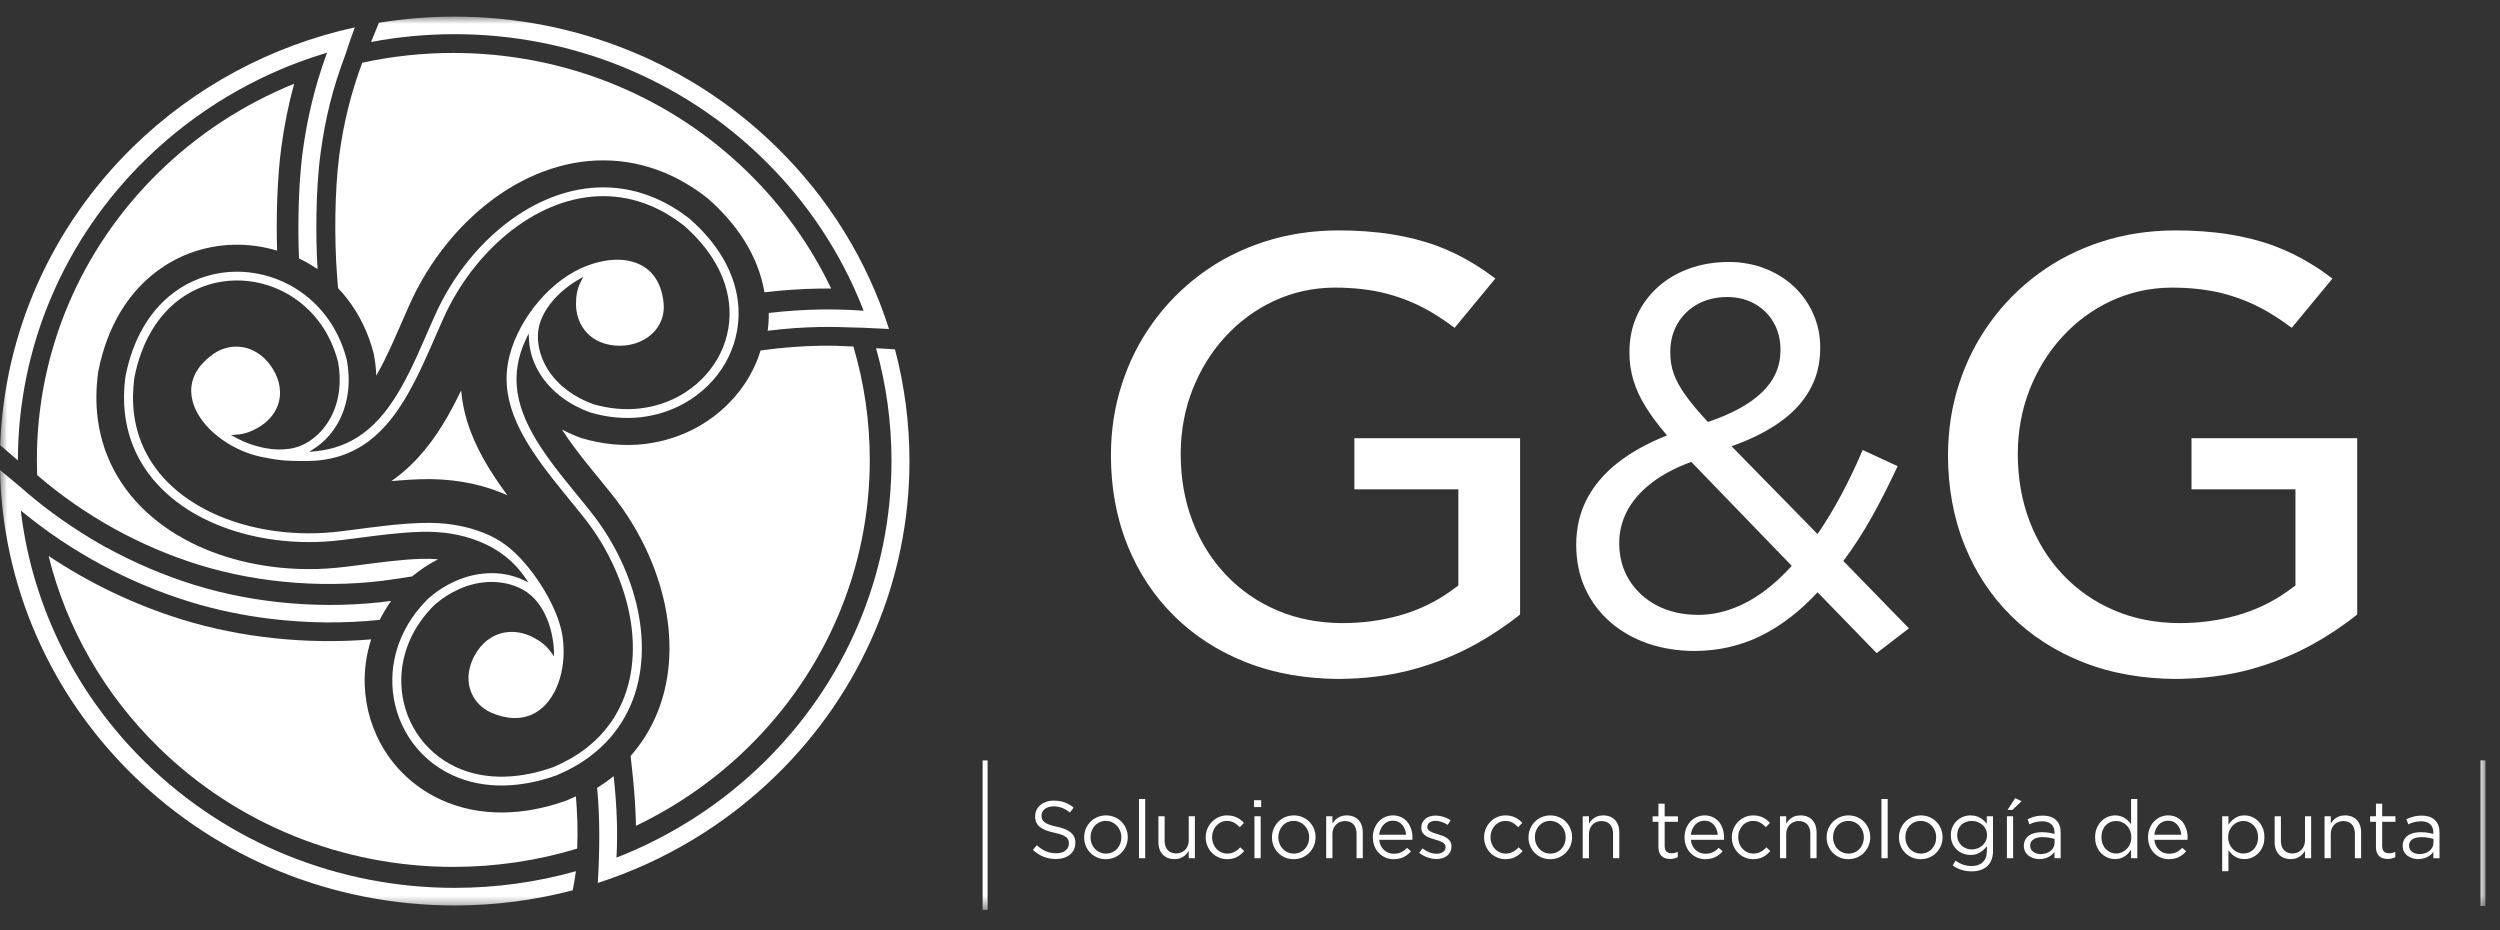
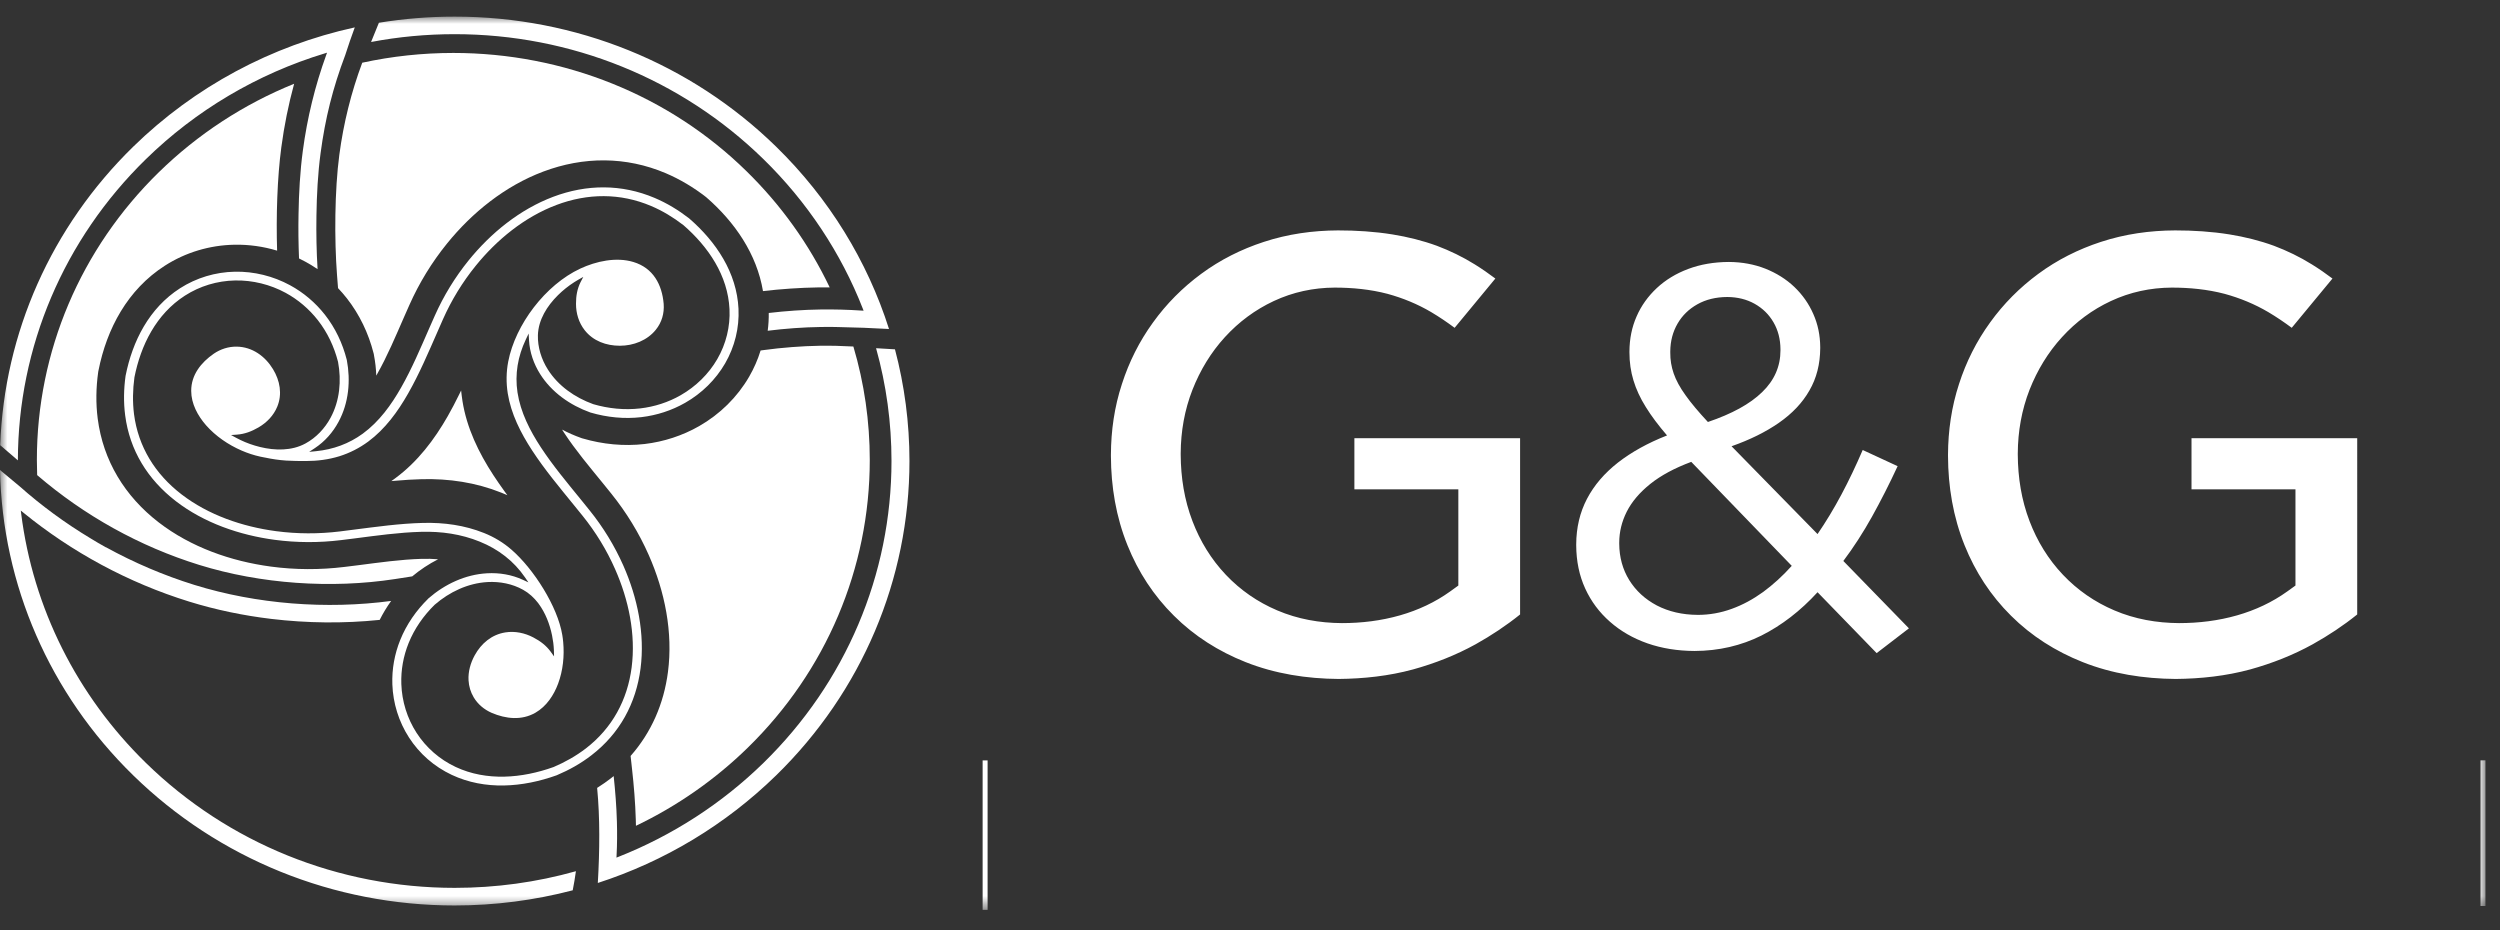
<svg xmlns="http://www.w3.org/2000/svg" xmlns:xlink="http://www.w3.org/1999/xlink" width="172" height="64" viewBox="0 0 172 64">
  <rect x="0" y="0" width="172" height="64" fill="#333333" stroke="none" />
  <defs>
    <path id="dmjjghk7za" d="M0 61.454L171 61.454 171 0 0 0z" />
  </defs>
  <g fill="none" fill-rule="evenodd">
    <g>
      <g>
        <g>
          <g transform="translate(-56 -16) translate(56 16) translate(0 1.143)">
-             <path fill="#FFF" d="M98.836 57.958c.145 0 .28-.02.402-.06.124-.036.233-.094.326-.168.092-.074.164-.165.216-.271.054-.108.08-.231.08-.365v-.013c0-.128-.029-.238-.082-.328-.052-.09-.125-.166-.213-.228s-.186-.114-.295-.158c-.11-.04-.22-.078-.333-.11-.096-.03-.188-.06-.277-.09-.088-.03-.168-.063-.238-.1-.068-.038-.125-.08-.164-.13-.04-.052-.06-.11-.06-.178v-.01c0-.082.022-.153.067-.215.044-.065.11-.112.193-.15.081-.035.18-.053.295-.054.141.001.284.024.43.075.146.048.286.116.42.203l.195-.323c-.098-.065-.205-.122-.321-.17-.115-.047-.232-.084-.356-.108-.118-.027-.24-.038-.358-.038-.142 0-.272.017-.39.057-.122.038-.223.095-.311.167-.088.073-.157.16-.203.262-.05.1-.073.212-.074.337v.012c0 .13.028.242.085.333.057.09.13.165.221.226.091.058.195.108.306.149.112.04.225.075.338.107.096.027.187.053.272.084.088.028.162.061.23.1.066.039.12.084.158.137.039.052.059.113.059.187v.011c0 .094-.027.175-.079.243-.047.066-.12.119-.209.157-.089.037-.192.057-.306.057-.173-.001-.342-.03-.511-.095-.169-.066-.33-.156-.488-.273l-.216.307c.108.088.229.163.361.226.132.062.268.112.409.145.144.035.282.053.421.053zm-3.95-1.669c.018-.139.05-.27.104-.386.051-.118.119-.221.202-.309.082-.087.176-.156.284-.202.105-.05.221-.072.345-.073.143 0 .27.026.376.077.11.053.203.123.278.21.077.09.137.194.18.31.045.116.074.242.085.373h-1.853zm0 .345h2.283c.003-.033.004-.06.004-.085.002-.023.002-.045.002-.064 0-.212-.03-.413-.09-.598-.06-.182-.147-.346-.263-.485-.112-.138-.254-.249-.42-.325-.166-.08-.356-.119-.569-.122-.201.003-.384.043-.552.118-.166.076-.312.185-.436.32-.124.14-.22.3-.289.481-.069.183-.102.379-.105.589.003.224.04.43.115.613.074.185.176.343.31.477.13.131.28.235.454.309.175.07.36.106.56.107.18 0 .343-.025.483-.068.144-.045.273-.109.387-.19.114-.08.22-.176.314-.283l-.267-.24c-.076.082-.16.154-.252.214-.09.061-.19.109-.296.143-.107.033-.226.05-.36.05-.126 0-.248-.021-.363-.063-.113-.043-.217-.106-.309-.19-.09-.08-.168-.18-.226-.3-.06-.119-.097-.255-.114-.408zm-3.643 1.269h.429V56.25c.003-.182.039-.34.114-.477.075-.135.176-.239.305-.313.13-.075.277-.112.445-.114.168.002.311.036.431.106.119.069.208.17.27.3.063.13.094.285.094.464v1.686h.428V56.11c0-.23-.045-.431-.131-.604-.086-.174-.212-.307-.376-.404-.163-.096-.363-.145-.595-.148-.165.003-.307.028-.432.076-.124.05-.232.118-.324.204-.09.084-.167.18-.23.285v-.502h-.428v2.885zm-2.23-.319c-.15-.002-.293-.031-.421-.089-.13-.056-.24-.137-.337-.24-.097-.1-.17-.22-.223-.358-.053-.133-.08-.278-.082-.434v-.012c.001-.153.028-.297.078-.43.051-.136.124-.254.216-.356.093-.102.203-.183.331-.241.129-.06.271-.09.428-.09.152 0 .292.03.423.09.13.058.242.14.34.241.096.105.17.224.223.361.054.134.083.28.083.437v.01c0 .153-.026.296-.077.431-.053.133-.124.252-.218.354-.093.102-.205.18-.335.237-.128.058-.27.087-.43.09zm-.01.385c.218-.004.42-.042.602-.12.184-.08.342-.19.479-.328.136-.139.238-.299.316-.479.073-.18.11-.374.112-.58v-.011c-.002-.206-.04-.398-.111-.577-.077-.18-.18-.339-.314-.477-.136-.137-.293-.244-.475-.322-.181-.077-.38-.117-.6-.12-.215.003-.416.043-.6.122-.182.08-.341.187-.474.326-.135.14-.24.3-.312.48-.075.18-.114.374-.114.58v.01c0 .207.039.399.111.578.074.18.177.34.31.475.134.138.291.246.472.323.182.08.381.116.598.12zm-2.697-.066h.429v-2.885h-.429v2.885zm-.029-3.518h.492v-.473h-.492v.473zm-1.85 3.584c.18 0 .34-.026.481-.072.14-.049.267-.113.38-.198.114-.084.219-.179.313-.29l-.272-.255c-.075.084-.16.155-.246.222-.091.063-.187.114-.293.151-.103.038-.216.055-.34.057-.152-.002-.29-.03-.42-.089-.129-.056-.239-.135-.334-.237-.096-.102-.17-.221-.224-.357-.05-.137-.079-.28-.08-.438v-.012c.001-.157.026-.3.079-.435.052-.135.123-.253.217-.355.093-.101.202-.182.327-.237.124-.06.26-.09.408-.09.129 0 .245.022.348.06.103.04.198.093.283.158.086.064.166.137.243.218l.283-.3c-.088-.098-.189-.184-.296-.261-.11-.076-.235-.138-.375-.183-.14-.046-.3-.068-.482-.071-.21.003-.407.043-.585.122-.178.08-.334.187-.467.326-.133.14-.236.3-.31.48-.073.18-.112.374-.112.58v.01c0 .204.039.395.113.575.073.18.176.339.309.477.133.137.289.247.467.323.178.079.375.117.585.121zm-3.626-.005c.164-.002.31-.027.433-.077.123-.051.23-.118.319-.203.09-.084.169-.18.232-.286v.505h.424v-2.885h-.424v1.65c0 .137-.02.26-.065.37-.042.11-.104.206-.182.285-.077.08-.168.141-.274.186-.102.041-.217.065-.34.065-.17-.003-.313-.04-.433-.108-.118-.07-.208-.17-.27-.299-.061-.13-.094-.285-.094-.464v-1.685h-.428v1.79c0 .23.045.432.131.605.086.172.212.308.377.404.162.097.361.145.594.147zm-2.441-.061h.43v-4.074h-.43v4.074zm-2.269-.319c-.151-.002-.292-.031-.422-.089-.129-.056-.242-.137-.337-.24-.096-.1-.17-.22-.223-.358-.052-.133-.08-.278-.08-.434v-.012c0-.153.025-.297.077-.43.05-.136.122-.254.214-.356.093-.102.206-.183.332-.241.13-.06.271-.09.428-.09.153 0 .294.03.423.09.13.058.242.14.338.241.097.105.172.224.225.361.055.134.082.28.083.437v.01c-.001.153-.026.296-.078.431-.05.133-.123.252-.217.354-.094.102-.206.18-.333.237-.129.058-.273.087-.43.09zm-.011.385c.218-.004.42-.042.602-.12.184-.08.342-.19.478-.328.136-.139.241-.299.316-.479.075-.18.113-.374.113-.58v-.011c0-.206-.038-.398-.111-.577-.075-.18-.18-.339-.314-.477-.134-.137-.292-.244-.474-.322-.183-.077-.381-.117-.599-.12-.219.003-.418.043-.6.122-.183.08-.342.187-.477.326-.134.14-.238.3-.313.48-.073.18-.111.374-.111.58v.01c0 .207.037.399.111.578.072.18.176.34.31.475.133.138.292.246.473.323.18.08.38.116.596.12zm-3.426-.011c.195-.002.374-.027.534-.077.162-.053.303-.128.422-.225.118-.097.21-.212.276-.348.065-.136.096-.287.099-.454v-.012c0-.199-.043-.369-.135-.51-.093-.142-.232-.26-.42-.356-.187-.097-.425-.176-.714-.24-.214-.043-.389-.093-.527-.143-.14-.052-.247-.106-.323-.167-.079-.06-.132-.127-.165-.2-.03-.073-.044-.156-.043-.248v-.01c.001-.12.035-.225.101-.322.068-.094.165-.17.288-.225.123-.053.27-.083.44-.086.2 0 .391.033.578.103.183.067.367.175.547.321l.256-.34c-.131-.105-.265-.192-.404-.265-.14-.07-.289-.125-.445-.16-.158-.036-.333-.054-.52-.054-.186 0-.357.026-.512.08-.157.053-.292.127-.406.223-.115.095-.204.208-.267.339-.063.128-.096.27-.096.425v.011c0 .16.027.298.08.418.05.12.132.225.239.313.106.087.242.163.407.227.164.065.358.12.583.17.203.042.37.088.502.136.133.048.236.102.31.162.075.058.128.125.158.197.029.073.043.156.043.246v.01c-.002.13-.038.244-.11.343-.071.1-.173.178-.301.235-.13.057-.283.086-.46.086-.175 0-.342-.02-.496-.061-.15-.04-.294-.102-.431-.183-.137-.082-.272-.184-.407-.309l-.272.323c.232.212.479.368.74.471.26.103.545.156.85.156zM166.465 57.618c-.1 0-.191-.013-.278-.04-.089-.026-.164-.063-.233-.112-.066-.05-.118-.11-.154-.18-.04-.071-.059-.152-.059-.244v-.01c0-.115.032-.218.099-.305.065-.086.158-.154.283-.202.127-.049.278-.072.457-.074.176.002.333.014.47.04.142.023.265.052.372.083v.268c-.002.115-.028.22-.077.314-.05.096-.117.175-.204.246-.087.069-.19.121-.306.16-.115.035-.24.056-.37.056zm-.085.346c.168-.002.318-.027.447-.072.132-.045.248-.104.343-.177.098-.075.179-.156.246-.243v.431h.422v-1.765c0-.184-.026-.346-.074-.485-.05-.141-.126-.262-.226-.362-.104-.104-.233-.182-.39-.237-.156-.054-.336-.082-.541-.082-.138 0-.27.011-.388.03-.12.022-.232.051-.338.087-.108.038-.216.08-.32.13l.13.351c.13-.063.268-.113.409-.151.141-.036.297-.055.462-.057.182 0 .335.032.464.088.124.06.223.146.289.265.065.115.1.259.1.43v.089c-.084-.025-.172-.046-.26-.065-.09-.018-.184-.033-.284-.042-.102-.01-.214-.016-.335-.016-.182 0-.349.02-.5.06-.15.04-.279.102-.39.179-.108.08-.192.177-.25.296-.06.117-.09.251-.09.407v.012c.003.147.031.277.092.389.057.113.14.205.24.28.105.078.218.135.347.171.126.038.258.06.395.06zm-2.1-.011c.1 0 .194-.012.277-.034.085-.02.163-.05.24-.09v-.368c-.077.037-.146.062-.212.077-.067.016-.134.023-.206.023-.098.003-.182-.014-.255-.046-.072-.032-.129-.082-.169-.153-.039-.07-.061-.163-.061-.28v-1.686h.914v-.378h-.914v-.87h-.428v.87h-.402v.378h.402v1.742c0 .193.037.35.109.47.07.12.166.21.289.264.12.054.257.08.415.08zm-4.352-.05h.429V56.25c.001-.181.04-.34.114-.476.073-.135.175-.24.305-.313.128-.075.274-.113.442-.114.171.001.315.036.432.106.12.069.209.17.272.3.062.13.094.285.094.464v1.686h.428v-1.792c-.002-.23-.044-.431-.131-.604-.087-.174-.211-.307-.376-.404-.163-.096-.361-.145-.594-.148-.164.003-.31.027-.433.076-.126.05-.232.118-.323.204-.09.084-.167.179-.23.285v-.502h-.429v2.885zm-2.329.061c.163-.002.31-.027.431-.077.125-.051.232-.118.321-.202.09-.086.168-.181.233-.287v.505h.422v-2.885h-.422v1.65c0 .137-.023.259-.067.37-.043.11-.102.206-.182.286-.077.08-.167.14-.273.185-.105.041-.217.065-.342.065-.167-.003-.31-.039-.43-.108-.119-.07-.209-.17-.272-.299-.06-.13-.093-.285-.093-.464v-1.685h-.43v1.79c0 .23.047.432.133.605.087.173.212.308.376.404.165.097.362.145.595.147zm-3.26-.386c-.136 0-.265-.028-.386-.08-.124-.053-.237-.128-.335-.226-.097-.1-.176-.216-.233-.354-.056-.135-.087-.288-.087-.455v-.012c0-.165.03-.315.087-.451.057-.137.136-.253.233-.351.098-.097.21-.175.335-.228.12-.052.25-.08.386-.08s.27.025.388.078c.123.053.23.127.326.224.09.097.166.216.218.354.053.135.082.289.082.46v.011c0 .175-.029.33-.08.466-.054.137-.127.256-.219.35-.093.096-.201.169-.322.22-.121.048-.252.074-.393.074zm-1.452 1.218h.429V57.35c.057.082.119.159.19.232.071.073.152.139.244.195.09.059.19.104.301.137.112.03.232.048.366.05.14 0 .276-.023.41-.067.134-.042.259-.107.375-.19.116-.084.219-.187.306-.309.089-.123.157-.26.207-.417.053-.157.077-.33.077-.518v-.012c0-.19-.024-.363-.078-.518-.049-.16-.12-.298-.207-.418-.09-.121-.19-.224-.307-.307-.118-.08-.243-.146-.375-.188-.133-.043-.27-.065-.408-.065-.176.003-.333.031-.47.09-.136.06-.255.136-.36.234-.104.095-.195.201-.271.317v-.578h-.429v3.778zm-4.669-2.507c.016-.139.051-.27.103-.386.051-.117.12-.221.202-.309.084-.087.178-.156.284-.202.106-.049.222-.072.348-.073.141.001.265.026.375.077.108.053.202.123.278.21.075.09.137.194.18.31.044.117.071.242.084.373h-1.854zm0 .345h2.283c.002-.033.005-.06.005-.084v-.065c0-.212-.03-.413-.09-.598-.058-.182-.145-.346-.26-.485-.116-.138-.257-.249-.422-.325-.165-.08-.356-.119-.569-.122-.2.003-.382.043-.55.119-.169.075-.315.185-.439.32-.123.139-.219.298-.287.48-.07.183-.103.379-.105.589.002.225.039.43.115.613.073.185.177.343.309.476.13.133.28.236.455.31.172.07.361.107.557.107.182 0 .345-.025.486-.068.144-.045.272-.109.386-.19.114-.08.22-.176.314-.283l-.266-.24c-.077.082-.162.154-.252.214-.089.061-.188.11-.295.142-.11.034-.228.05-.36.05-.128 0-.25-.02-.364-.063-.115-.042-.22-.105-.31-.19-.092-.08-.167-.179-.226-.299-.059-.119-.099-.255-.115-.408zm-2.624.944c-.136 0-.267-.028-.387-.078-.123-.053-.231-.129-.324-.225s-.166-.213-.22-.352c-.054-.136-.081-.289-.082-.46v-.012c0-.175.028-.33.08-.469.054-.137.125-.252.219-.348.091-.095.2-.167.32-.218.124-.051.255-.075.394-.075.134 0 .265.025.388.08.124.052.236.128.332.227.1.097.177.215.233.349.058.136.087.288.088.454v.012c-.001.165-.03.317-.088.454-.056.136-.133.255-.233.353-.096.098-.208.174-.332.228-.123.052-.254.08-.388.08zm-.077.386c.175-.002.331-.032.468-.09.136-.06.257-.135.361-.232.105-.098.196-.203.273-.32v.581h.427v-4.074h-.427v1.741c-.057-.083-.118-.16-.192-.234-.07-.072-.153-.138-.241-.194-.09-.059-.193-.103-.303-.135-.11-.034-.233-.049-.366-.052-.14 0-.274.023-.41.065-.131.044-.257.11-.372.193-.116.084-.22.187-.308.308-.088.122-.157.262-.207.416-.051.159-.078.33-.078.52v.011c0 .19.027.364.078.52.05.156.12.295.207.417.089.12.192.22.308.306.115.082.241.147.372.187.136.045.27.066.41.066zm-5.119-.346c-.098 0-.191-.013-.277-.04-.088-.026-.163-.063-.231-.112-.066-.05-.117-.11-.157-.18-.039-.071-.056-.152-.059-.244v-.01c0-.115.035-.218.1-.305.066-.086.16-.154.287-.202.125-.049.275-.072.453-.074.177.002.336.014.473.04.141.023.263.052.369.083v.268c0 .115-.026.22-.076.314-.05.096-.117.175-.204.246-.088.069-.19.121-.304.16-.115.035-.24.056-.374.056zm-.083.346c.17-.002.317-.027.45-.072.13-.045.242-.104.34-.177.096-.075.179-.156.246-.243v.431h.422v-1.765c0-.184-.024-.346-.073-.485-.053-.141-.127-.262-.228-.362-.101-.104-.233-.182-.388-.237-.155-.054-.337-.082-.542-.082-.14 0-.269.011-.387.03-.12.022-.232.051-.34.087-.106.038-.213.08-.317.13l.126.351c.132-.063.271-.113.412-.151.14-.036.294-.055.462-.057.18 0 .335.032.46.088.127.06.226.146.292.265.066.115.1.259.1.43v.089c-.084-.025-.171-.046-.26-.065-.089-.018-.182-.033-.285-.042-.102-.01-.213-.016-.334-.016-.182 0-.35.02-.5.06-.15.04-.28.102-.389.179-.109.08-.192.177-.25.296-.06.117-.09.251-.092.407v.012c.003.147.033.277.092.389.061.113.141.205.243.28.104.078.216.135.346.171.126.038.258.06.394.06zm-2.24-.061h.428v-2.885h-.428v2.885zm.044-3.321h.334l.634-.604-.445-.204-.523.808zm-2.47 2.716c-.133 0-.26-.023-.38-.07-.12-.049-.225-.114-.317-.203-.091-.086-.165-.19-.218-.31-.052-.12-.079-.252-.08-.397v-.012c.001-.148.028-.283.078-.402.053-.118.123-.221.216-.308.09-.082.196-.147.316-.19.12-.048.247-.071.386-.071.138 0 .268.023.397.07.125.045.237.111.337.197.1.085.177.189.236.309.058.118.086.252.087.4v.011c0 .148-.03.279-.087.399-.059.118-.136.222-.236.308-.1.086-.212.152-.337.2-.129.046-.26.07-.397.07zm.007 1.508c.228 0 .435-.033.624-.097.184-.063.343-.16.472-.287.118-.119.208-.262.272-.432.062-.17.095-.367.095-.592v-2.38h-.428v.518c-.078-.106-.169-.202-.275-.29-.107-.087-.23-.157-.369-.21-.141-.053-.3-.078-.481-.081-.136 0-.271.02-.403.06-.131.04-.253.1-.37.177-.111.077-.214.17-.299.281-.089.111-.155.237-.205.378-.049.143-.074.296-.074.467v.012c0 .163.025.319.074.457.05.14.116.266.203.375.087.112.186.203.3.282.114.076.237.134.37.174.132.04.266.06.404.06.177 0 .334-.027.473-.083.139-.054.263-.127.37-.217.11-.092.204-.194.288-.308v.34c-.002.227-.046.415-.13.567-.086.152-.207.266-.363.345-.156.077-.34.115-.554.115-.206 0-.4-.03-.585-.093-.183-.063-.358-.155-.522-.275l-.195.335c.193.134.399.234.618.302.221.067.448.1.69.1zm-3.504-1.222c-.153-.001-.294-.032-.422-.089-.129-.056-.242-.137-.337-.24-.097-.1-.172-.221-.223-.358-.054-.133-.08-.278-.08-.434v-.012c0-.153.024-.297.075-.43.05-.136.122-.254.216-.355.091-.104.203-.184.332-.243.13-.058.27-.088.426-.088.154 0 .295.03.423.09.132.057.243.138.34.24.095.105.172.224.226.36.053.135.08.281.08.438v.01c0 .153-.025.296-.077.431-.051.132-.123.252-.215.353-.096.103-.208.182-.335.238-.13.057-.272.088-.43.09zm-.013.385c.22-.003.42-.042.604-.12.185-.08.342-.19.478-.328.133-.14.24-.299.315-.479.072-.18.112-.374.112-.58v-.011c0-.206-.04-.398-.111-.576-.075-.182-.178-.34-.312-.478-.136-.137-.293-.245-.474-.322-.182-.077-.382-.117-.6-.12-.218.003-.418.043-.601.122s-.34.187-.475.327c-.134.139-.24.299-.312.48-.075.18-.114.373-.115.579v.01c.001.207.039.399.113.578.072.18.177.34.31.475.135.138.29.246.472.323.182.08.38.117.596.12zm-2.696-.066h.429v-4.074h-.429v4.074zm-2.27-.319c-.15-.001-.291-.032-.42-.089-.129-.056-.241-.137-.337-.24-.096-.1-.17-.221-.225-.358-.05-.133-.078-.278-.078-.434v-.012c0-.153.025-.297.077-.43.05-.136.122-.254.213-.355.094-.104.205-.184.334-.243.129-.058.27-.088.427-.088.152 0 .293.03.423.09.13.057.242.138.339.24.096.105.171.224.226.36.053.135.08.281.082.438v.01c-.002.153-.027.296-.078.431-.051.132-.125.252-.22.353-.092.103-.203.182-.332.238-.13.057-.272.088-.43.09zm-.01.385c.219-.003.42-.042.603-.12.183-.08.343-.19.478-.328.134-.14.24-.299.316-.479.073-.18.111-.374.113-.58v-.011c-.002-.206-.04-.398-.113-.576-.073-.182-.18-.34-.312-.478-.134-.137-.292-.245-.473-.322-.183-.077-.383-.117-.602-.12-.215.003-.416.043-.599.122s-.34.187-.477.327c-.134.139-.24.299-.312.48-.074.18-.112.373-.112.579v.01c0 .207.038.399.112.578.073.18.177.34.31.475.133.138.292.246.472.323.18.08.379.117.597.12zm-4.7-.066h.428V56.25c.002-.181.04-.34.114-.476.075-.135.176-.24.307-.313.127-.075.275-.113.444-.114.17.001.312.036.43.106.12.069.208.17.271.3.063.13.093.285.093.464v1.686h.43v-1.792c-.003-.23-.045-.431-.132-.604-.087-.174-.212-.307-.376-.404-.164-.096-.363-.145-.595-.148-.165.003-.31.027-.434.076-.123.05-.232.118-.321.204-.09.084-.167.179-.231.285v-.502h-.427v2.885zm-1.839.066c.18 0 .34-.026.48-.072.14-.049.267-.113.38-.198.113-.084.217-.18.312-.289l-.27-.256c-.077.084-.16.155-.248.222-.09.063-.186.113-.292.151-.107.038-.219.056-.34.057-.153-.001-.29-.03-.42-.089-.129-.056-.239-.135-.335-.238-.096-.101-.17-.22-.222-.356-.052-.137-.08-.28-.08-.438v-.012c0-.157.025-.301.078-.435.052-.135.123-.253.217-.355.092-.102.202-.182.327-.238.124-.058.26-.088.406-.088.13 0 .246.021.35.059.104.04.198.092.283.158.086.064.167.137.241.218l.284-.301c-.087-.097-.188-.183-.296-.26-.108-.076-.235-.138-.372-.183-.142-.046-.304-.068-.483-.071-.212.003-.405.043-.586.122-.178.079-.334.187-.467.327-.132.139-.236.299-.311.48-.073.18-.111.373-.111.579v.01c0 .204.038.395.111.575.075.18.179.339.31.478.134.136.29.246.468.322.181.08.374.118.586.121zm-4.295-1.68c.015-.139.05-.27.102-.386.053-.117.12-.221.202-.309.083-.087.178-.156.284-.202.106-.049.223-.072.348-.073.141.001.265.026.376.077.108.053.2.123.275.21.077.09.138.194.182.31.044.117.072.242.084.373h-1.853zm0 .345h2.282c.003-.033.005-.06.005-.084v-.065c0-.212-.03-.413-.09-.598-.059-.182-.147-.346-.26-.485-.115-.138-.256-.249-.423-.325-.165-.08-.355-.119-.568-.122-.2.003-.384.043-.55.119-.17.075-.315.185-.439.32-.123.139-.219.298-.287.48-.069.183-.104.379-.104.589 0 .225.038.43.113.613.073.185.175.343.309.476.13.133.283.236.457.31.172.07.36.107.558.107.18 0 .342-.025.484-.068.143-.045.271-.109.386-.19.115-.08.22-.176.316-.283l-.269-.24c-.077.082-.162.154-.25.214-.089.061-.192.11-.298.142-.107.034-.226.05-.358.05-.128 0-.25-.02-.365-.063-.115-.042-.218-.105-.31-.19-.091-.08-.167-.179-.227-.299-.058-.119-.097-.255-.112-.408zm-1.416 1.319c.101 0 .196-.012.277-.034.085-.02.165-.05.24-.09v-.368c-.075.037-.146.062-.212.077-.065.016-.134.023-.206.023-.097.003-.181-.014-.253-.046-.074-.032-.13-.082-.17-.153-.039-.07-.06-.163-.06-.28v-1.686h.911v-.378h-.912v-.87h-.427v.87h-.402v.378h.402v1.742c0 .193.036.35.108.47.07.12.164.21.287.264.121.054.26.08.417.08zm-6.02-.05h.427V56.25c.003-.181.04-.34.114-.476.073-.135.177-.24.306-.313.13-.075.276-.113.443-.114.17.001.314.036.432.106.119.069.208.17.271.3.062.13.092.285.092.464v1.686h.43v-1.792c-.002-.23-.044-.431-.132-.604-.086-.174-.212-.307-.375-.404-.164-.096-.361-.145-.594-.148-.165.003-.31.027-.435.076-.123.05-.232.118-.321.204-.092.084-.168.179-.231.285v-.502h-.428v2.885zm-2.23-.319c-.153-.001-.294-.032-.423-.089-.128-.056-.24-.137-.335-.24-.097-.1-.172-.221-.226-.358-.052-.133-.077-.278-.08-.434v-.012c.003-.153.025-.297.077-.43.05-.136.122-.254.215-.355.093-.104.204-.184.333-.243.129-.058.27-.088.428-.088.153 0 .293.03.422.09.13.057.241.138.338.24.096.105.173.224.226.36.054.135.081.281.082.438v.01c-.001.153-.025.296-.078.431-.05.132-.124.252-.217.353-.093.103-.206.182-.334.238-.127.057-.272.088-.428.09zm-.011.385c.218-.003.419-.042.602-.12.183-.08.341-.19.477-.328.136-.14.24-.299.316-.479.074-.18.113-.374.113-.58v-.011c0-.206-.04-.398-.113-.576-.074-.182-.176-.34-.311-.478-.135-.137-.293-.245-.475-.322-.182-.077-.382-.117-.598-.12-.219.003-.417.043-.6.122-.184.079-.343.187-.478.327-.134.139-.24.299-.312.48-.073.18-.113.373-.113.579v.01c0 .207.036.399.113.578.072.18.176.34.308.475.135.138.293.246.472.323.183.08.38.117.599.12zm-3.071 0c.18 0 .34-.026.482-.072.139-.049.265-.113.38-.198.113-.084.218-.18.312-.289l-.271-.256c-.077.084-.16.155-.249.222-.088.063-.186.113-.29.151-.105.038-.218.056-.34.057-.152-.001-.292-.03-.421-.089-.126-.056-.238-.135-.334-.238-.096-.101-.17-.22-.223-.356-.052-.137-.08-.28-.08-.438v-.012c0-.157.027-.301.078-.435.052-.135.124-.253.218-.355.092-.102.199-.182.326-.238.124-.058.26-.088.407-.088.13 0 .246.021.347.059.105.04.2.092.285.158.087.064.167.137.242.218l.285-.301c-.088-.097-.188-.183-.296-.26-.11-.076-.236-.138-.376-.183-.14-.046-.3-.068-.482-.071-.211.003-.406.043-.585.122-.179.079-.334.187-.468.327-.132.139-.234.299-.31.48-.073.18-.111.373-.113.579v.01c.002.204.04.395.113.575.076.18.178.339.31.478.134.136.29.246.468.322.179.08.374.118.585.121z" />
            <mask id="a0k7amdx2b" fill="#fff">
              <use xlink:href="#dmjjghk7za" />
            </mask>
            <path fill="#FFF" d="M67.605 61.454h.342V51.171h-.342v10.283zm103.055-.263h.34V51.17h-.34v10.02zM129.114 43.792l2.22-1.705-4.512-4.635c.697-.925 1.355-1.943 1.966-3.038.61-1.1 1.202-2.26 1.769-3.485l-2.403-1.112c-.463 1.076-.95 2.101-1.467 3.07-.518.971-1.066 1.878-1.64 2.714l-5.916-6.042c1.263-.445 2.348-.978 3.26-1.614.906-.63 1.61-1.366 2.096-2.219.492-.846.74-1.822.745-2.915v-.074c-.006-.81-.16-1.57-.474-2.273-.31-.712-.747-1.33-1.307-1.866-.566-.538-1.232-.951-1.99-1.255-.766-.302-1.603-.457-2.514-.463-1.031.006-1.96.166-2.8.482-.837.315-1.557.752-2.16 1.315-.6.563-1.069 1.211-1.39 1.953-.327.74-.486 1.544-.491 2.404v.074c0 .673.092 1.315.276 1.92.185.613.468 1.225.852 1.836.38.618.87 1.266 1.459 1.952-1.325.52-2.445 1.143-3.377 1.867-.93.73-1.639 1.556-2.132 2.496-.488.933-.734 1.977-.74 3.125v.074c.006 1.088.21 2.077.617 2.968.406.887.974 1.648 1.706 2.289.729.644 1.59 1.138 2.577 1.486.986.343 2.065.518 3.235.524 1.678-.006 3.211-.365 4.611-1.063 1.39-.699 2.681-1.694 3.858-2.979l4.066 4.19zm-11.61-15.902c-.647-.697-1.166-1.311-1.54-1.842-.383-.53-.654-1.03-.814-1.495-.161-.463-.241-.945-.235-1.445v-.074c.006-.711.173-1.347.5-1.91.325-.562.78-1.006 1.368-1.334.585-.328 1.268-.495 2.053-.499.708.004 1.335.16 1.885.468.548.309.98.728 1.295 1.272.314.538.475 1.155.48 1.855v.073c0 1.106-.42 2.07-1.263 2.879-.839.817-2.084 1.495-3.729 2.052zm-.703 13.27c-1.065-.005-2.002-.228-2.812-.648-.804-.426-1.44-1.007-1.896-1.743-.45-.727-.685-1.57-.69-2.501v-.075c0-.734.172-1.446.517-2.132.35-.691.893-1.328 1.625-1.914.73-.582 1.667-1.087 2.813-1.514l6.914 7.154c-.626.699-1.288 1.297-1.97 1.799-.692.5-1.407.888-2.16 1.16-.745.272-1.526.415-2.341.415zM149.69 45.569c1.726-.016 3.456-.202 5.123-.655 1.493-.414 2.944-.98 4.3-1.731 1.076-.599 2.106-1.28 3.063-2.051V29.004h-11.4v3.52h7.152v6.618l-.548.395c-1.048.755-2.219 1.299-3.459 1.654-1.302.373-2.646.536-4.004.536-1.532-.009-3.042-.272-4.454-.877-1.342-.57-2.528-1.39-3.531-2.448-1.013-1.068-1.774-2.315-2.298-3.69-.56-1.462-.802-3.005-.81-4.572v-.1c.008-1.503.266-2.976.814-4.379.527-1.333 1.264-2.556 2.232-3.613.956-1.047 2.074-1.88 3.36-2.48 1.317-.616 2.725-.916 4.184-.924 1.218 0 2.457.118 3.642.43 1.051.287 2.062.702 3.004 1.257.556.33 1.092.693 1.612 1.079l2.802-3.389c-.456-.344-.928-.672-1.416-.973-.825-.515-1.7-.938-2.607-1.28-.989-.361-2.014-.614-3.054-.782-1.238-.2-2.498-.277-3.748-.277-1.736.007-3.456.248-5.112.792-1.546.506-2.992 1.23-4.304 2.199-1.276.94-2.387 2.056-3.314 3.344-.935 1.29-1.649 2.712-2.138 4.23-.516 1.576-.75 3.212-.758 4.866v.089c.008 2.11.351 4.187 1.143 6.149.737 1.829 1.792 3.452 3.192 4.84 1.409 1.405 3.076 2.453 4.92 3.187 2.045.813 4.22 1.148 6.413 1.164M92.097 45.569c1.726-.016 3.457-.202 5.12-.655 1.496-.414 2.945-.98 4.305-1.731 1.073-.599 2.1-1.28 3.06-2.051V29.004h-11.4v3.52h7.152v6.618l-.547.395c-1.047.755-2.22 1.299-3.46 1.654-1.302.373-2.647.536-4.004.536-1.532-.009-3.04-.272-4.453-.877-1.342-.57-2.53-1.39-3.532-2.448-1.011-1.068-1.773-2.315-2.296-3.69-.56-1.462-.802-3.005-.81-4.572v-.1c.008-1.503.264-2.976.814-4.379.526-1.333 1.263-2.556 2.23-3.613.958-1.047 2.078-1.88 3.361-2.48 1.318-.616 2.723-.916 4.183-.924 1.218 0 2.459.118 3.644.43 1.05.287 2.062.702 3.003 1.257.556.331 1.093.693 1.611 1.08l2.802-3.39c-.456-.344-.928-.672-1.414-.973-.827-.515-1.7-.938-2.606-1.28-.99-.361-2.015-.614-3.055-.782-1.238-.2-2.5-.277-3.75-.277-1.735.007-3.456.248-5.11.792-1.548.506-2.993 1.23-4.305 2.199-1.275.94-2.387 2.056-3.314 3.344-.936 1.29-1.649 2.712-2.137 4.23-.518 1.576-.752 3.212-.758 4.866v.089c.006 2.11.35 4.187 1.142 6.149.736 1.829 1.792 3.452 3.192 4.84 1.41 1.405 3.075 2.453 4.92 3.187 2.044.813 4.219 1.148 6.412 1.164M43.385 50.865l.096.874c.132 1.17.227 2.346.262 3.524.004.135.008.271.01.409 2.845-1.362 5.448-3.179 7.694-5.374 5.39-5.268 8.393-12.345 8.393-19.797 0-2.642-.375-5.269-1.128-7.804-.77-.044-1.544-.063-2.316-.052-1.188.017-2.643.13-3.817.292l-.25.033c-.191.624-.456 1.228-.786 1.8-.817 1.412-2.013 2.587-3.443 3.404-1.147.656-2.427 1.072-3.749 1.23-1.427.165-2.881.022-4.256-.38l-.048-.013-.074-.025-.008-.004c-.447-.16-.88-.35-1.295-.57.047.075.093.147.142.22.793 1.21 1.736 2.326 2.649 3.448.198.247.397.491.595.736 1.04 1.293 1.913 2.718 2.578 4.227 1.106 2.505 1.676 5.32 1.322 8.043-.284 2.19-1.146 4.165-2.571 5.78M19.065 16.102c-.074-2.357.011-5.02.29-7.112.197-1.477.49-2.935.881-4.37-3.473 1.405-6.636 3.475-9.306 6.084C5.539 15.973 2.537 23.049 2.537 30.5c0 .35.007.698.019 1.044 3.239 2.782 7.036 4.903 11.15 6.179 4.227 1.311 9.087 1.649 13.475.972l1.18-.184c.548-.456 1.145-.854 1.779-1.175-.366-.033-.737-.04-1.111-.031-1.47.042-2.935.254-4.389.44-.317.04-.634.077-.953.118-1.669.204-3.367.2-5.036-.023-2.765-.367-5.526-1.342-7.731-3.042-2.333-1.799-3.826-4.246-4.198-7.139-.136-1.056-.115-2.127.03-3.18l.001-.007.004-.02.007-.06.01-.037c.57-2.887 2.004-5.573 4.568-7.218 1.424-.914 3.077-1.41 4.78-1.443.995-.02 1.993.12 2.943.408" mask="url(#a0k7amdx2b)" />
-             <path fill="#FFF" d="M24.922 3.173c-.765 2.048-1.286 4.16-1.575 6.324-.325 2.44-.348 5.835-.16 8.287l.07.896c.212.223.415.458.606.7.876 1.119 1.488 2.406 1.837 3.77l.012.048.015.076v.009c.09.468.146.942.16 1.417l.049-.086c.713-1.257 1.271-2.596 1.85-3.915l.38-.86c.671-1.51 1.541-2.933 2.585-4.222 1.732-2.142 3.997-3.965 6.619-4.953 2.772-1.045 5.688-1.054 8.425.106.998.424 1.932.986 2.784 1.648l.013.009.057.046.03.025c1.983 1.718 3.487 3.921 3.914 6.467 1.214-.143 2.58-.236 3.748-.253.28-.003.56-.003.841-.003-1.413-2.97-3.358-5.683-5.735-8.005C46.055 5.434 38.814 2.5 31.187 2.5c-2.107 0-4.208.225-6.265.672" mask="url(#a0k7amdx2b)" />
+             <path fill="#FFF" d="M24.922 3.173c-.765 2.048-1.286 4.16-1.575 6.324-.325 2.44-.348 5.835-.16 8.287l.07.896c.212.223.415.458.606.7.876 1.119 1.488 2.406 1.837 3.77l.012.048.015.076v.009c.09.468.146.942.16 1.417l.049-.086c.713-1.257 1.271-2.596 1.85-3.915l.38-.86c.671-1.51 1.541-2.933 2.585-4.222 1.732-2.142 3.997-3.965 6.619-4.953 2.772-1.045 5.688-1.054 8.425.106.998.424 1.932.986 2.784 1.648c1.983 1.718 3.487 3.921 3.914 6.467 1.214-.143 2.58-.236 3.748-.253.28-.003.56-.003.841-.003-1.413-2.97-3.358-5.683-5.735-8.005C46.055 5.434 38.814 2.5 31.187 2.5c-2.107 0-4.208.225-6.265.672" mask="url(#a0k7amdx2b)" />
            <path fill="#FFF" d="M61.164 21.492c-1.49-4.685-4.129-8.987-7.759-12.537C47.52 3.203 39.608 0 31.283 0c-1.763 0-3.507.143-5.215.423-.183.435-.363.876-.538 1.323 1.893-.36 3.82-.538 5.753-.538 7.996 0 15.595 3.076 21.247 8.603 2.994 2.927 5.334 6.442 6.842 10.309l.044.113-.123-.007c-.944-.063-1.89-.089-2.835-.076-1.185.017-2.393.102-3.568.24.005.408-.019.818-.072 1.223 1.2-.15 2.445-.242 3.653-.259.172-.003.344-.004.514-.004h.002l.305.002h.015c.103.002.209.003.313.006h.053l.027.002c1.155.02 2.31.066 3.464.132M41.13 59.605c4.58-1.482 8.782-3.998 12.276-7.41 5.886-5.752 9.165-13.483 9.165-21.62 0-2.62-.34-5.2-.997-7.684-.434-.03-.868-.055-1.3-.077.707 2.526 1.061 5.136 1.061 7.76 0 7.816-3.15 15.24-8.804 20.767-2.854 2.79-6.26 4.998-10.003 6.475l-.116.044.007-.12c.043-.787.046-1.575.024-2.361-.03-1.045-.111-2.088-.222-3.126-.07.056-.14.112-.211.166-.3.23-.612.446-.932.649l.005-.004c.2 2.09.177 4.288.047 6.541m-39.9-29.074c.014-7.798 3.161-15.207 8.805-20.72 3.44-3.364 7.666-5.872 12.316-7.283l.15-.046-.053.145c-.778 2.144-1.314 4.355-1.614 6.61-.192 1.435-.271 2.908-.295 4.357-.02 1.014-.008 2.031.034 3.045.146.07.289.143.43.22.29.158.572.33.846.515-.076-1.223-.097-2.455-.078-3.68.021-1.427.096-2.884.285-4.3.32-2.4.84-4.482 1.697-6.747.206-.64.422-1.277.656-1.906-5.732 1.257-11.014 4.077-15.25 8.214C3.536 14.451.292 21.752.014 29.485c.4.352.806.701 1.217 1.046m30.053 30.622c2.77 0 5.497-.357 8.119-1.043.088-.444.16-.881.22-1.314-2.709.763-5.515 1.146-8.34 1.146-7.996 0-15.594-3.077-21.248-8.601-4.74-4.633-7.765-10.657-8.58-17.165l-.024-.193.154.126c3.36 2.74 7.244 4.84 11.42 6.135 1.837.57 3.739.963 5.653 1.193 2.468.296 4.99.324 7.465.068.228-.452.492-.89.788-1.304-4.45.596-9.258.224-13.536-1.102-2.116-.658-4.154-1.53-6.082-2.59l-.003.006c-.357-.196-.711-.404-1.065-.622-1.74-1.046-3.38-2.25-4.896-3.595-.44-.36-.884-.729-1.328-1.103.163 7.909 3.421 15.393 9.159 21 5.886 5.753 13.796 8.958 22.124 8.958" mask="url(#a0k7amdx2b)" />
-             <path fill="#FFF" d="M25.534 42.846c-4.357.364-8.943-.104-13.045-1.377-3.253-1.009-6.336-2.486-9.146-4.363 1.23 4.978 3.85 9.539 7.588 13.19 5.392 5.27 12.633 8.203 20.257 8.203 2.896 0 5.767-.422 8.525-1.26.025-.622.027-1.244.01-1.865-.02-.576-.055-1.153-.1-1.729-.184.088-.37.171-.562.251l-.013.006-.078.032-.037.013c-2.816 1.006-5.92 1.189-8.674-.105-1.536-.72-2.825-1.848-3.732-3.256-.885-1.372-1.376-2.957-1.432-4.576-.041-1.07.112-2.141.439-3.164" mask="url(#a0k7amdx2b)" />
            <path fill="#FFF" d="M31.725 25.72l.034.306c.016.14.036.28.058.42.292 1.85 1.109 3.546 2.132 5.11.248.38.507.75.772 1.118l.186.252-.293-.122-.136-.057c-1.744-.697-3.593-.971-5.47-.922-.593.015-1.182.053-1.77.105l-.314.026.252-.183.036-.027c1.526-1.13 2.668-2.638 3.594-4.26.278-.487.536-.984.783-1.489l.136-.276zm8.227-7.47c-.246.488-.323.97-.323 1.51 0 .652.188 1.294.598 1.816.585.744 1.478 1.068 2.418 1.068.938 0 1.882-.365 2.473-1.097.415-.512.592-1.134.543-1.784-.113-1.326-.718-2.47-2.087-2.882-1.184-.356-2.561-.052-3.651.456-2.4 1.118-4.468 3.855-4.957 6.397-.138.719-.147 1.459-.033 2.183.226 1.416.895 2.731 1.677 3.929.863 1.322 1.884 2.54 2.881 3.768.197.241.392.483.588.725.906 1.124 1.664 2.363 2.242 3.678.928 2.098 1.432 4.474 1.136 6.759-.29 2.234-1.33 4.171-3.15 5.573-.68.521-1.434.945-2.225 1.282h-.006l-.003.002c-2.156.771-4.6.986-6.722-.009-1.108-.52-2.038-1.334-2.693-2.35-.648-1.004-1.004-2.166-1.046-3.35-.035-.964.14-1.929.502-2.826.401-.994 1.024-1.882 1.794-2.638l.002-.002.004-.002c1.01-.873 2.275-1.478 3.632-1.555.844-.046 1.708.12 2.443.533.412.229.757.548 1.04.919l.023.032c.475.637.772 1.419.93 2.188.068.333.113.67.126 1.01l.002.05.01.384-.224-.312c-.321-.443-.72-.739-1.204-.994-.586-.307-1.26-.45-1.92-.346-.949.15-1.664.763-2.11 1.573-.29.526-.46 1.127-.426 1.727.024.414.142.811.356 1.17.286.478.721.84 1.234 1.065.978.417 2.062.539 3.014-.01.761-.44 1.264-1.205 1.56-2.003.334-.898.436-1.903.348-2.854-.014-.164-.036-.328-.063-.49-.323-1.968-1.975-4.545-3.487-5.862-.56-.49-1.202-.876-1.896-1.154-1.345-.538-2.751-.73-4.2-.694-1.606.04-3.199.266-4.79.467l-.939.12c-1.452.177-2.93.173-4.381-.02-2.317-.308-4.66-1.112-6.51-2.537-1.81-1.396-2.97-3.266-3.262-5.513-.105-.839-.087-1.689.027-2.524l.001-.006v-.003c.44-2.214 1.498-4.352 3.476-5.622 1.03-.66 2.22-1.02 3.45-1.043 1.21-.024 2.422.279 3.477.851.863.47 1.615 1.113 2.216 1.88.664.848 1.122 1.827 1.388 2.863v.003l.002.004c.242 1.294.12 2.669-.513 3.843-.395.731-.985 1.367-1.728 1.77-.947.517-2.098.495-3.125.243-.468-.114-.926-.276-1.355-.484-.101-.047-.2-.099-.298-.152l-.343-.187.394-.027c.553-.04 1.018-.222 1.494-.496.573-.333 1.042-.82 1.292-1.428.357-.865.187-1.793-.291-2.579-.534-.883-1.423-1.539-2.503-1.552-.563-.007-1.11.17-1.57.484-.881.61-1.559 1.46-1.556 2.56.001.885.447 1.708 1.022 2.367.657.746 1.529 1.342 2.445 1.739.415.18.845.322 1.287.419.1.021.2.041.303.06h.006c.483.104.974.177 1.467.21.458.03.916.031 1.372.031.777 0 1.553-.1 2.294-.329.715-.224 1.382-.566 1.982-1.008 1.168-.865 2.036-2.063 2.743-3.305.782-1.372 1.396-2.825 2.029-4.265.124-.285.247-.568.374-.852.582-1.312 1.341-2.552 2.25-3.674 1.45-1.791 3.353-3.353 5.55-4.182 2.15-.811 4.387-.833 6.515.068.792.335 1.531.785 2.21 1.308l.004.002.003.002c1.726 1.497 3.069 3.478 3.178 5.788.057 1.198-.235 2.388-.839 3.433-.597 1.032-1.475 1.888-2.522 2.488-.852.488-1.802.792-2.783.907-1.082.125-2.185.013-3.226-.291l-.006-.003h-.002c-1.263-.456-2.41-1.257-3.124-2.39-.442-.702-.7-1.525-.68-2.352.03-1.063.634-2.017 1.38-2.754.339-.334.715-.636 1.12-.895.092-.059.185-.115.28-.17l.342-.193-.177.344zM23.86 23.622l-.005-.02c-.285-1.12-.782-2.176-1.5-3.091-.652-.83-1.47-1.526-2.405-2.033-1.152-.624-2.47-.954-3.79-.928-1.343.027-2.648.419-3.774 1.14-2.124 1.363-3.272 3.635-3.745 6.018l-.003.018c-.124.895-.143 1.804-.027 2.702.309 2.407 1.548 4.413 3.488 5.91 1.935 1.492 4.384 2.338 6.812 2.66 1.502.2 3.036.205 4.541.02.314-.039.63-.077.943-.118 1.52-.195 3.046-.413 4.582-.454 1.392-.038 2.74.151 4.034.677 1.27.514 2.338 1.332 3.106 2.452l.238.349-.386-.179c-.763-.353-1.618-.494-2.457-.447-1.507.084-2.907.75-4.026 1.72l-.015.014-.001.003c-.832.815-1.501 1.776-1.934 2.85-.392.972-.58 2.017-.542 3.06.047 1.291.438 2.557 1.143 3.65.716 1.114 1.733 2.003 2.945 2.573 2.286 1.073 4.88.863 7.207.031l.02-.008c.847-.357 1.656-.81 2.38-1.37 1.95-1.5 3.07-3.574 3.38-5.969.311-2.39-.21-4.877-1.18-7.075-.602-1.36-1.387-2.646-2.326-3.81-.194-.244-.393-.488-.59-.73-.955-1.175-1.93-2.337-2.761-3.603-.754-1.15-1.4-2.414-1.609-3.779-.19-1.256.024-2.483.569-3.632l.198-.42.026.464c.046.824.322 1.622.764 2.324.79 1.253 2.055 2.143 3.458 2.646l.019.006h.003c1.125.329 2.317.45 3.486.313 1.062-.126 2.09-.459 3.014-.987 1.142-.651 2.097-1.589 2.749-2.713.659-1.142.981-2.444.919-3.754-.117-2.482-1.533-4.605-3.39-6.215h-.002l-.015-.014c-.724-.56-1.515-1.04-2.362-1.399-2.279-.965-4.676-.946-6.982-.077-2.3.868-4.293 2.496-5.814 4.372-.94 1.161-1.727 2.449-2.33 3.808l-.378.854c-.604 1.378-1.189 2.77-1.936 4.084-.677 1.195-1.51 2.35-2.64 3.177-.957.697-2.036 1.089-3.22 1.207l-.469.046.39-.257c.692-.457 1.244-1.088 1.631-1.81.703-1.301.84-2.82.569-4.256z" mask="url(#a0k7amdx2b)" />
          </g>
        </g>
      </g>
    </g>
  </g>
</svg>